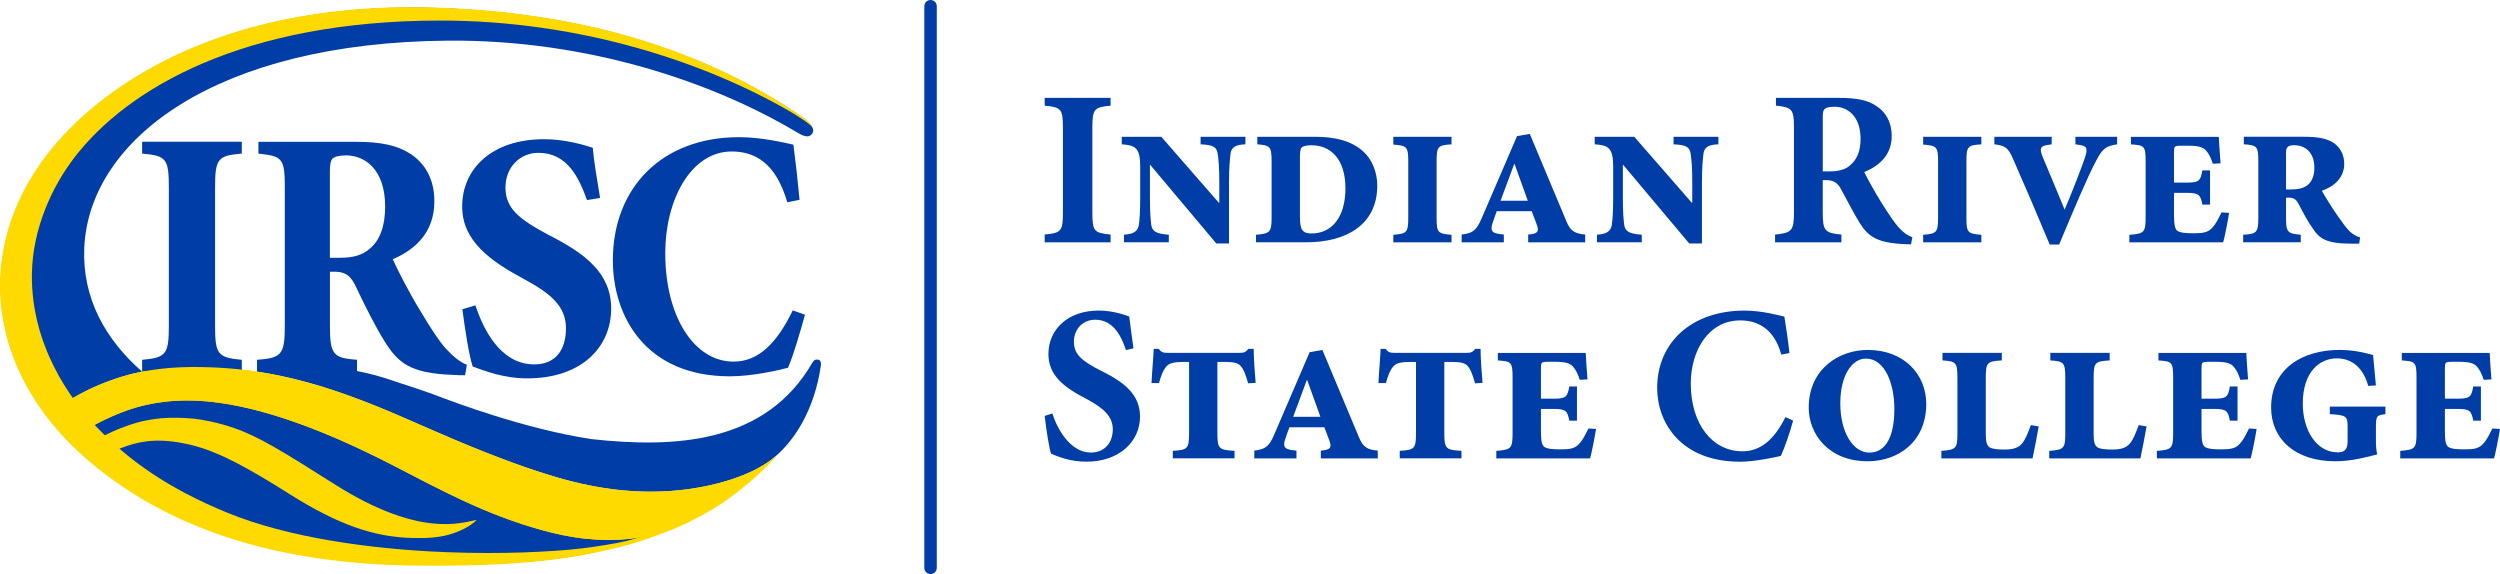
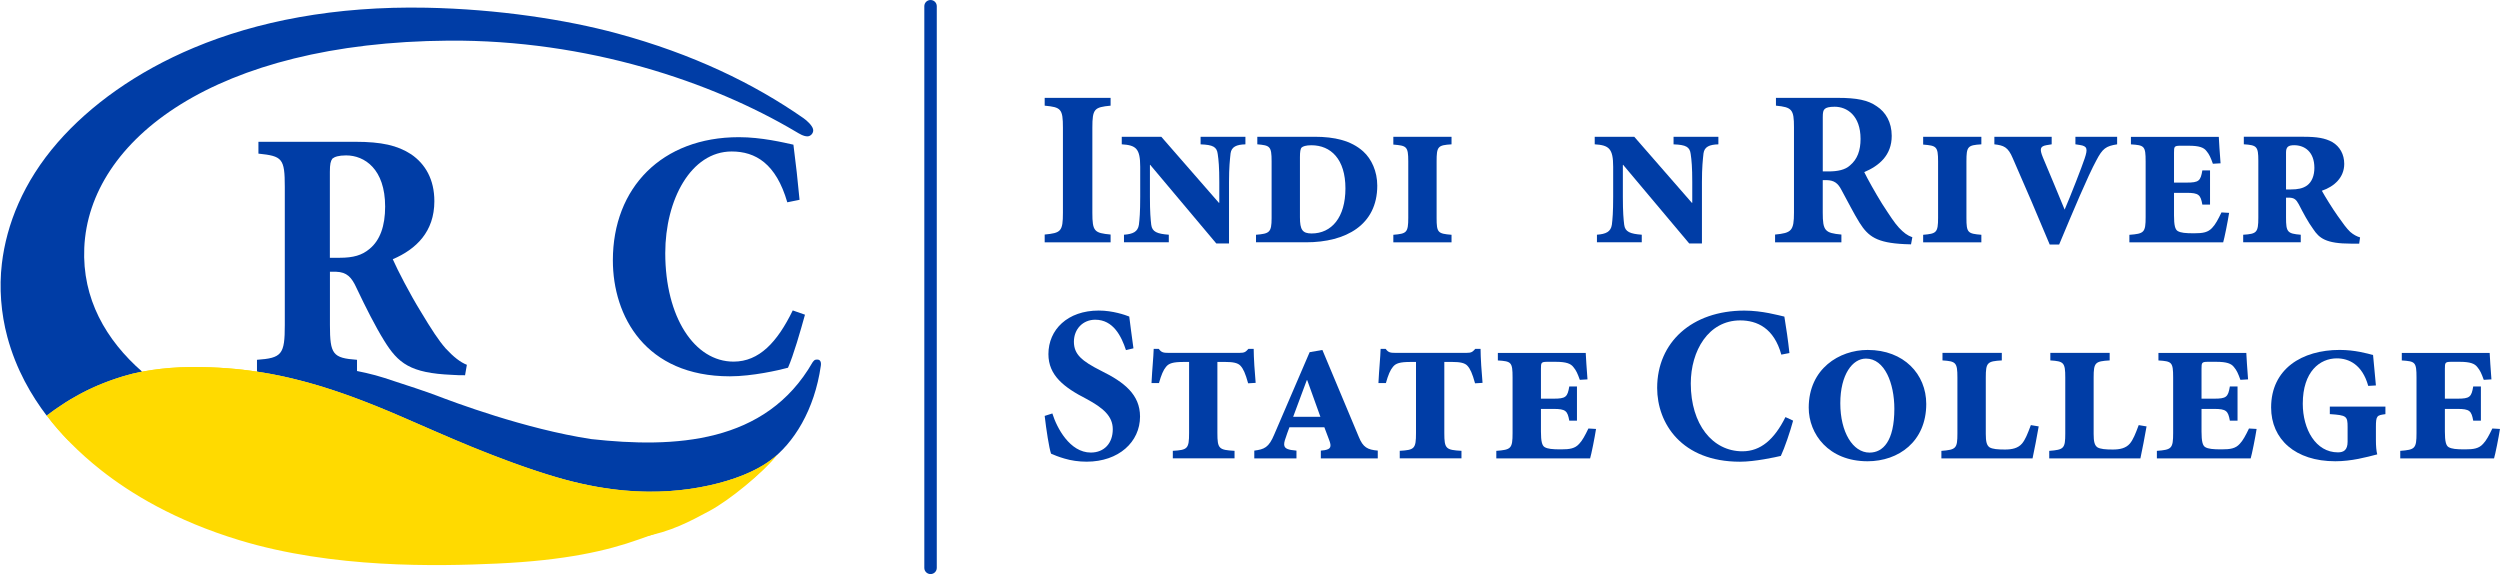
<svg xmlns="http://www.w3.org/2000/svg" fill="none" height="62" viewBox="0 0 270 62" width="270">
  <clipPath id="a">
    <path d="m0 0h270v62h-270z" />
  </clipPath>
  <g clip-path="url(#a)">
    <path d="m5.037 44.881c1.426 1.908 3.487 4.015 5.886 5.904 3.168 2.496 7.966 5.44 14.944 7.559 10.088 3.061 21.325 2.816 27.789 2.522 7.415-.336 11.94-1.395 15.317-2.601.966-.343 1.951-.675 2.852-1.048 5.263-2.179 9.335-4.859 12.1-8.086-1.776 1.587-4.723 2.895-8.704 3.563-5.358.901-10.476.23-15.172-1.165-6.799-2.021-12.32-4.663-16.872-6.601-3.643-1.557-7.138-2.937-11.077-3.909-2.008-.498-5.78-1.406-11.438-1.376-3.293.019-5.757.562-6.537.769-.768.207-1.772.494-3.141 1.044-1.046.422-2.137.954-3.308 1.647-.73.433-1.662 1.044-2.639 1.783z" fill="#ffda00" />
    <path d="m33.077 39.444c2.529.03 6.035.596 8.427 1.369 2.517.814 4.654 1.527 5.609 1.893 1.825.701 9.594 3.63 16.747 4.716 9.001.991 18.849.513 23.896-8.29.133-.151.182-.332.578-.294.228.026.38.226.316.66-.677 4.758-2.92 8.396-5.556 10.307-2.958 2.149-9.092 3.785-15.629 3.178-3.951-.366-8.115-1.369-15.359-4.237-7.4-2.925-15.18-7.246-24.356-8.607.243-.136 2.567-.724 5.327-.694z" fill="#003da6" />
    <path d="m13.255 40.655c-1.118.339-2.43.822-3.62 1.395-1.981.958-3.365 1.911-4.597 2.835-1.62-2.138-3.297-4.957-4.248-8.509-.681-2.541-.897-5.289-.586-7.917.498-4.192 2.289-8.791 6.031-13.082 3.491-4 8.51-7.63 14.712-10.224 6.803-2.85 15.195-4.513 25.12-4.32 7.693.151 15.055 1.282 20.572 2.775 8.183 2.217 14.777 5.417 20.142 9.157.361.253.916.758 1.027 1.169.11.415-.251.784-.582.792-.449.011-.905-.29-1.323-.535-8.986-5.323-22.416-9.911-37.459-9.802-25.154.181-38.84 10.684-39.342 22.386-.236 5.481 2.335 9.941 6.248 13.364-.635.117-1.35.29-2.099.516z" fill="#003da6" />
-     <path d="m10.073 45.959c3.578-1.877 8.392-4.034 17.617-1.651 4.221 1.093 9.377 3.11 15.743 6.458 3.403 1.787 6.799 3.51 9.83 4.712 1.996.792 5.479 2.036 8.788 2.548 3.346.516 6.552.279 8.548-.339-2.046.946-5.13 1.738-7.788 2.228-2.548.467-5.092.686-6.605.803-1.7.128-3.685.234-6.343.279-2.681.049-5.867.045-8.647-.128-4.358-.275-9.05-.716-14.674-2.322-7.575-2.156-13.077-5.602-16.496-8.467.536-.366 1.783-1.278 3.681-1.927 1.783-.607 3.882-.86 7.103-.049 2.917.739 6.08 2.507 10.415 5.24 5.293 3.34 9.153 4.656 13.279 4.758 1.586.042 2.882-.045 4.035-.381 1.027-.302 2.19-.822 2.943-1.58-1.711.339-6.194 1.942-15.294-3.796-2.654-1.67-4.662-2.959-6.658-4.102-1.548-.882-2.955-1.568-4.282-2.021-1.7-.584-3.324-.893-4.316-1.003-1.038-.113-2.601-.143-3.62-.041-1.73.181-2.947.539-4.286 1.059-2.095.807-3.951 2.089-4.529 2.488-.338-.317-.878-.841-1.137-1.12 0 0 .787-.645 2.696-1.647z" fill="#003da6" />
-     <path d="m7.981 17.085c-2.342 3.069-4.476 7.596-4.537 12.546-.091 7.547 4.054 13.44 7.08 16.576 3.43 3.551 7.651 6.56 14.07 9.184 6.377 2.612 15.222 3.925 23.664 4.245 2.928.113 5.696.113 8.255.026 2.377-.083 4.81-.245 6.442-.449 1.304-.166 3.438-.483 4.533-.75 3.784-.931 8.518-3.05 9.046-3.235-.616.358-2.304 1.335-4.312 2.111-3.339 1.293-5.095 1.81-9.176 2.59-4.038.773-9.921 1.282-18.568 1.15-16.865-.256-27.691-5.104-35.098-11.479-6.552-5.636-9.716-12.863-9.354-19.8.274-5.248 2.498-11.034 7.921-16.32 6.734-6.567 18.876-12.953 37.463-12.697 6.951.094 13.317.89 18.929 2.198 8.909 2.081 16.051 5.448 21.53 9.131.289.192.837.524 1.247.867.3.253.567.573.589.713-.236-.226-.555-.475-.852-.682-.609-.422-1.262-.81-1.567-.992-9.058-5.236-22.527-9.821-37.843-9.798-21.089.026-33.657 7.257-39.463 14.861z" fill="#ffda00" />
-     <path d="m15.35 40.134v-1.274c2.574-.234 2.886-.581 2.886-3.676v-14.884c0-3.171-.274-3.48-2.886-3.713v-1.278h10.765v1.278c-2.612.23-2.886.543-2.886 3.713v14.884c0 3.057.274 3.442 2.886 3.676v1.274z" fill="#003da6" />
    <path d="m50.216 40.526c-.43 0-.897 0-1.403-.042-4.491-.192-5.814-1.236-7.335-3.713-.935-1.504-1.989-3.596-2.962-5.644-.544-1.199-1.053-1.738-2.221-1.779h-.662v5.76c0 3.171.312 3.559 2.924 3.751v1.274h-10.803v-1.274c2.692-.192 3.004-.581 3.004-3.751v-14.921c0-3.095-.274-3.325-2.848-3.596v-1.278h10.453c2.848 0 4.563.388 6.046 1.353 1.525 1.044 2.502 2.707 2.502 5.063 0 3.287-1.954 5.184-4.491 6.266.506 1.161 1.871 3.789 2.966 5.564 1.251 2.088 1.992 3.208 2.734 4.06.859.927 1.601 1.508 2.301 1.779l-.194 1.123zm-13.534-12.686c1.479 0 2.418-.272 3.236-.965 1.129-.927 1.677-2.477 1.677-4.562 0-4.06-2.224-5.53-4.213-5.53-.818 0-1.247.155-1.483.347-.194.272-.274.581-.274 1.433v9.278h1.053z" fill="#003da6" />
-     <path d="m63.396 21.609c-.867-2.398-2.107-5.104-5.251-5.104-1.943 0-3.555 1.508-3.555 3.751s1.449 3.4 4.632 5.104c3.97 2.009 6.784 4.136 6.784 7.962 0 4.215-3.255 7.54-9.046 7.54-1.365 0-2.346-.192-3.464-.464-1.076-.309-1.821-.577-2.441-.81-.373-1.044-.829-3.943-1.118-6.186l1.403-.426c.787 2.356 2.597 6.379 6.362 6.379 2.316 0 3.422-1.583 3.422-3.906s-1.571-3.713-4.51-5.297c-3.681-1.972-6.7-4.136-6.7-7.849 0-4.022 3.145-7.268 8.852-7.268 2.19 0 4.217.581 5.255.927.122 1.47.411 3.133.787 5.414l-1.407.234z" fill="#003da6" />
    <path d="m86.936 33.989c-.468 1.704-1.247 4.411-1.833 5.726-.977.268-3.86.927-6.278.927-9.126 0-12.636-6.496-12.636-12.527 0-7.849 5.305-13.3 13.61-13.3 2.456 0 4.837.581 5.89.81.274 2.126.468 3.868.662 5.953l-1.323.271c-1.209-4.177-3.43-5.489-6.004-5.489-4.407 0-7.176 5.218-7.176 10.978 0 6.922 3.16 11.717 7.373 11.717 2.768 0 4.719-2.088 6.396-5.53l1.327.464z" fill="#003da6" />
    <path d="m5.08 44.862c.57.799 1.43 1.802 2.316 2.726 2.468-1.67 5.111-2.944 7.286-3.578 4.023-1.169 7.712-.671 8.67-.547 6.826.856 14.294 4.316 19.104 6.797 5.187 2.673 9.97 5.312 16.191 7.023 3.738 1.029 7.328 1.342 10.704.716 3.167-.588 5.122-1.67 7.274-2.82 2.152-1.15 5.719-4.068 7.305-6.054-1.761 1.598-4.723 2.88-8.704 3.562-5.263.905-10.529.223-15.172-1.165-6.194-1.851-12.248-4.592-16.872-6.601-3.308-1.444-7.316-2.993-11.077-3.909-2.004-.49-5.803-1.402-11.438-1.376-3.266.019-5.757.562-6.537.769-.768.207-1.764.49-3.141 1.044-1.084.437-2.137.958-3.308 1.647-.608.358-1.726 1.093-2.593 1.76z" fill="#ffda00" />
    <g fill="#003da6">
      <path d="m112.826 26.171v-.841c1.757-.17 1.97-.336 1.97-2.352v-9.191c0-2.039-.213-2.209-1.97-2.375v-.841h7.119v.841c-1.757.17-1.97.336-1.97 2.375v9.191c0 2.017.213 2.183 1.97 2.352v.841z" />
      <path d="m134.513 15.589c-.974.023-1.517.264-1.613.984-.072.698-.167 1.489-.167 3.072v6.646h-1.376l-7.142-8.497-.023.023v3.431c0 1.704.073 2.424.141 3.023.095.769.639.984 1.898 1.078v.814h-4.841v-.814c.973-.072 1.494-.313 1.612-1.078.073-.599.141-1.319.141-3.023v-3.238c0-1.968-.453-2.33-1.993-2.424v-.814h4.271l6.217 7.129h.046v-2.254c0-1.583-.073-2.375-.168-3.001-.095-.792-.521-1.007-1.852-1.056v-.814h4.841v.814z" />
      <path d="m141.984 14.771c2.137 0 3.939.407 5.243 1.583.902.814 1.518 2.16 1.518 3.695 0 4.249-3.392 6.119-7.685 6.119h-5.412v-.814c1.449-.121 1.685-.241 1.685-1.798v-6.145c0-1.632-.19-1.704-1.544-1.825v-.814zm-1.59 8.69c0 1.342.262 1.753 1.259 1.753 2.16 0 3.654-1.727 3.654-4.871s-1.567-4.656-3.677-4.656c-.593 0-.924.121-1.046.241-.14.121-.19.479-.19 1.033v6.503z" />
      <path d="m150.48 26.171v-.814c1.423-.121 1.613-.215 1.613-1.825v-6.119c0-1.61-.19-1.681-1.613-1.798v-.841h6.286v.814c-1.471.094-1.612.215-1.612 1.847v6.096c0 1.61.141 1.704 1.612 1.825v.814z" />
-       <path d="m165.044 26.171v-.841l.426-.049c.616-.121.784-.336.453-1.154l-.498-1.319h-3.773c-.14.362-.308.841-.498 1.417-.213.743.073.912.666 1.033l.593.072v.841h-4.556v-.841c1.069-.143 1.567-.313 2.16-1.753l3.822-8.878 1.376-.241 3.94 9.406c.452 1.105.924 1.368 2.042 1.463v.841h-6.145zm-1.467-8.448h-.046l-1.472 3.958h2.944l-1.423-3.958z" />
      <path d="m185.589 15.589c-.973.023-1.517.264-1.612.984-.073.698-.168 1.489-.168 3.072v6.646h-1.376l-7.141-8.497-.023.023v3.431c0 1.704.072 2.424.144 3.023.095.769.639.984 1.898 1.078v.814h-4.841v-.814c.973-.072 1.494-.313 1.612-1.078.073-.599.141-1.319.141-3.023v-3.238c0-1.968-.452-2.33-1.993-2.424v-.814h4.271l6.217 7.129h.046v-2.254c0-1.583-.073-2.375-.168-3.001-.095-.792-.521-1.007-1.852-1.056v-.814h4.841v.814z" />
      <path d="m206.396 26.389c-.14 0-.425-.023-.711-.023-2.988-.143-3.912-.814-4.863-2.326-.616-.984-1.259-2.281-1.947-3.529-.38-.743-.806-1.033-1.567-1.056h-.452v3.502c0 1.968.236 2.209 2.015 2.375v.841h-7.164v-.841c1.78-.17 2.042-.407 2.042-2.375v-9.217c0-1.919-.213-2.16-1.947-2.33v-.841h6.666c2.065 0 3.274.241 4.225.912.95.622 1.612 1.704 1.612 3.193 0 2.111-1.376 3.238-2.966 3.913.331.697 1.232 2.303 1.92 3.408.856 1.319 1.354 2.088 1.826 2.594.521.55.901.841 1.448 1.033l-.144.769zm-8.92-7.875c.996 0 1.802-.17 2.323-.648.806-.671 1.141-1.632 1.141-2.858 0-2.545-1.472-3.48-2.799-3.48-.593 0-.924.094-1.068.241-.168.143-.213.385-.213.89v5.855z" />
      <path d="m207.701 26.171v-.814c1.422-.121 1.612-.215 1.612-1.825v-6.119c0-1.61-.19-1.681-1.612-1.798v-.841h6.286v.814c-1.472.094-1.612.215-1.612 1.847v6.096c0 1.61.14 1.704 1.612 1.825v.814z" />
      <path d="m228.65 15.588c-1.209.192-1.566.433-2.255 1.753-.901 1.655-2.513 5.497-4.008 9.07h-1.019c-1.304-3.144-2.608-6.168-3.985-9.312-.521-1.248-.996-1.391-1.992-1.512v-.814h6.19v.814l-.57.094c-.666.121-.761.385-.38 1.319.806 1.896 1.543 3.695 2.35 5.64.616-1.417 1.897-4.705 2.16-5.519.357-1.056.285-1.342-.521-1.463l-.476-.072v-.814h4.506z" />
      <path d="m240.745 22.981c-.144.935-.498 2.711-.642 3.193h-10.13v-.814c1.589-.121 1.756-.241 1.756-1.919v-6.002c0-1.681-.14-1.753-1.589-1.847v-.814h9.491c.023.479.095 1.681.19 2.858l-.829.049c-.235-.671-.403-1.033-.688-1.369-.285-.385-.783-.577-1.92-.577h-.901c-.666 0-.689.094-.689.743v3.238h1.354c1.327 0 1.517-.17 1.707-1.319h.829v3.695h-.829c-.19-1.056-.38-1.27-1.707-1.27h-1.354v2.447c0 1.056.118 1.512.403 1.681.331.192.829.241 1.757.241.974 0 1.517-.094 1.97-.599.331-.336.639-.912.996-1.655l.829.049z" />
      <path d="m254.793 26.314h-.878c-2.727 0-3.441-.599-4.08-1.561-.594-.814-1.069-1.727-1.567-2.688-.285-.528-.498-.72-1.114-.72h-.263v2.16c0 1.561.145 1.727 1.59 1.847v.814h-6.217v-.814c1.448-.094 1.635-.215 1.635-1.847v-6.145c0-1.561-.168-1.681-1.567-1.776v-.814h6.43c1.472 0 2.35.143 3.134.577.806.479 1.281 1.319 1.281 2.352 0 1.463-1.068 2.447-2.418 2.903.331.599 1.114 1.874 1.707 2.711.593.841.951 1.342 1.354 1.727.357.313.734.505 1.068.599l-.095.671zm-7.354-5.855c.688 0 1.259-.094 1.73-.433.521-.385.784-1.078.784-1.896 0-1.753-1.069-2.447-2.183-2.447-.639 0-.879.192-.879.792v3.985z" />
      <path d="m121.606 37.816c-.498-1.512-1.376-3.287-3.323-3.287-1.327 0-2.301 1.007-2.301 2.375 0 1.369.856 2.089 2.944 3.144 2.49 1.225 4.198 2.567 4.198 4.942 0 2.737-2.301 4.871-5.765 4.871-.856 0-1.685-.121-2.396-.336-.665-.192-1.114-.385-1.449-.528-.213-.599-.521-2.616-.688-4.079l.829-.264c.475 1.534 1.875 4.222 4.153 4.222 1.448 0 2.372-1.007 2.372-2.518 0-1.417-1.045-2.303-2.821-3.265-2.445-1.248-4.13-2.545-4.13-4.848 0-2.639 2.065-4.705 5.434-4.705 1.517 0 2.871.479 3.297.648.095.89.262 1.945.453 3.431l-.807.192z" />
      <path d="m134.798 41.394c-.308-1.105-.521-1.561-.829-1.896-.286-.313-.829-.407-1.613-.407h-.878v7.679c0 1.704.167 1.825 1.852 1.919v.814h-6.666v-.814c1.589-.094 1.757-.215 1.757-1.919v-7.679h-.594c-1.14 0-1.589.143-1.897.528-.285.336-.521.886-.761 1.753h-.806c.073-1.512.213-2.809.236-3.695h.548c.285.385.475.434 1.091.434h7.594c.593 0 .688-.094.996-.434h.57c0 .89.118 2.688.213 3.672l-.806.049z" />
      <path d="m142.65 49.507v-.841l.426-.049c.616-.121.783-.336.452-1.154l-.498-1.319h-3.772c-.141.358-.308.841-.498 1.417-.213.743.072.912.665 1.033l.593.072v.841h-4.555v-.841c1.068-.143 1.567-.313 2.16-1.753l3.818-8.878 1.376-.241 3.94 9.406c.452 1.105.924 1.369 2.042 1.463v.841h-6.145zm-1.472-8.448h-.045l-1.472 3.958h2.943l-1.422-3.958z" />
      <path d="m159.305 41.394c-.308-1.105-.521-1.561-.829-1.896-.285-.313-.829-.407-1.612-.407h-.878v7.679c0 1.704.167 1.825 1.852 1.919v.814h-6.666v-.814c1.589-.094 1.756-.215 1.756-1.919v-7.679h-.593c-1.141 0-1.589.143-1.897.528-.285.336-.521.886-.761 1.753h-.806c.072-1.512.213-2.809.236-3.695h.544c.285.385.475.434 1.091.434h7.594c.593 0 .688-.094.996-.434h.57c0 .89.118 2.688.213 3.672l-.806.049z" />
      <path d="m172.374 46.313c-.144.935-.498 2.711-.642 3.193h-10.13v-.814c1.589-.121 1.756-.241 1.756-1.919v-5.998c0-1.681-.14-1.753-1.589-1.847v-.814h9.491c.023.479.095 1.681.19 2.858l-.829.049c-.235-.671-.403-1.033-.688-1.369-.285-.385-.783-.577-1.92-.577h-.901c-.666 0-.689.094-.689.743v3.238h1.354c1.327 0 1.517-.17 1.707-1.319h.829v3.695h-.829c-.19-1.056-.38-1.27-1.707-1.27h-1.354v2.447c0 1.056.118 1.512.403 1.681.331.192.829.241 1.757.241.974 0 1.517-.094 1.97-.599.331-.336.639-.912.996-1.655l.829.049z" />
      <path d="m193.658 45.424c-.308 1.154-.924 2.974-1.327 3.815-.616.143-2.799.626-4.415.626-6.312 0-8.943-4.151-8.943-7.97 0-4.92 3.749-8.35 9.419-8.35 1.92 0 3.677.505 4.319.648.213 1.319.381 2.424.548 3.936l-.878.17c-.784-2.858-2.609-3.695-4.438-3.695-3.441 0-5.339 3.287-5.339 6.816 0 4.415 2.35 7.321 5.575 7.321 1.969 0 3.441-1.27 4.65-3.695l.829.385z" />
      <path d="m201.723 37.794c3.89 0 6.312 2.616 6.312 5.832 0 4.056-2.989 6.19-6.335 6.19-4.225 0-6.358-2.952-6.358-5.783 0-4.222 3.319-6.239 6.358-6.239zm-.217.935c-1.422 0-2.753 1.704-2.753 4.825s1.353 5.327 3.156 5.327c1.449 0 2.681-1.225 2.681-4.728 0-2.76-1.046-5.425-3.061-5.425z" />
      <path d="m220.18 46.05c-.144.89-.521 2.782-.665 3.457h-9.845v-.814c1.589-.121 1.73-.264 1.73-1.874v-6.047c0-1.632-.167-1.753-1.612-1.847v-.814h6.407v.814c-1.566.094-1.73.215-1.73 1.847v6.096c0 .814.095 1.225.403 1.44.308.192.878.241 1.662.241.783 0 1.422-.143 1.852-.648.357-.434.593-1.033.95-1.99l.856.143z" />
      <path d="m231.829 46.05c-.145.89-.521 2.782-.666 3.457h-9.845v-.814c1.59-.121 1.731-.264 1.731-1.874v-6.047c0-1.632-.168-1.753-1.613-1.847v-.814h6.408v.814c-1.567.094-1.731.215-1.731 1.847v6.096c0 .814.096 1.225.404 1.44.308.192.878.241 1.661.241.784 0 1.422-.143 1.852-.648.358-.434.593-1.033.951-1.99l.855.143z" />
      <path d="m243.716 46.313c-.144.935-.498 2.711-.643 3.193h-10.13v-.814c1.59-.121 1.757-.241 1.757-1.919v-5.998c0-1.681-.141-1.753-1.589-1.847v-.814h9.491c.023.479.095 1.681.19 2.858l-.829.049c-.236-.671-.403-1.033-.688-1.369-.285-.385-.783-.577-1.92-.577h-.902c-.665 0-.688.094-.688.743v3.238h1.354c1.327 0 1.517-.17 1.707-1.319h.829v3.695h-.829c-.19-1.056-.38-1.27-1.707-1.27h-1.354v2.447c0 1.056.118 1.512.403 1.681.331.192.829.241 1.757.241.973 0 1.517-.094 1.97-.599.331-.336.639-.912.996-1.655l.829.049z" />
      <path d="m257.617 44.73c-.901.121-1.019.143-1.019 1.391v1.391c0 .648.045 1.199.144 1.561-1.209.313-2.776.743-4.532.743-4.32 0-6.929-2.375-6.929-5.809 0-4.177 3.347-6.216 7.404-6.216 1.639 0 2.989.385 3.605.55.072.599.14 1.632.308 3.287l-.829.049c-.639-2.303-2.088-2.974-3.392-2.974-1.825 0-3.677 1.417-3.677 4.897 0 2.76 1.399 5.255 3.795 5.255.616 0 1.046-.241 1.046-1.153v-1.561c0-1.199-.096-1.297-1.921-1.417v-.814h6.005v.814z" />
      <path d="m269.999 46.313c-.144.935-.498 2.711-.642 3.193h-10.13v-.814c1.589-.121 1.756-.241 1.756-1.919v-5.998c0-1.681-.14-1.753-1.589-1.847v-.814h9.491c.023.479.095 1.681.19 2.858l-.829.049c-.235-.671-.403-1.033-.688-1.369-.285-.385-.783-.577-1.92-.577h-.901c-.666 0-.689.094-.689.743v3.238h1.354c1.327 0 1.517-.17 1.707-1.319h.829v3.695h-.829c-.19-1.056-.38-1.27-1.707-1.27h-1.354v2.447c0 1.056.118 1.512.403 1.681.331.192.829.241 1.757.241.974 0 1.517-.094 1.97-.599.331-.336.639-.912.996-1.655l.829.049z" />
      <path d="m100.499 62c-.372 0-.673-.298-.673-.667v-60.665c0-.369.301-.667.673-.667.373 0 .673.298.673.667v60.665c0 .369-.3.667-.673.667z" />
    </g>
  </g>
</svg>